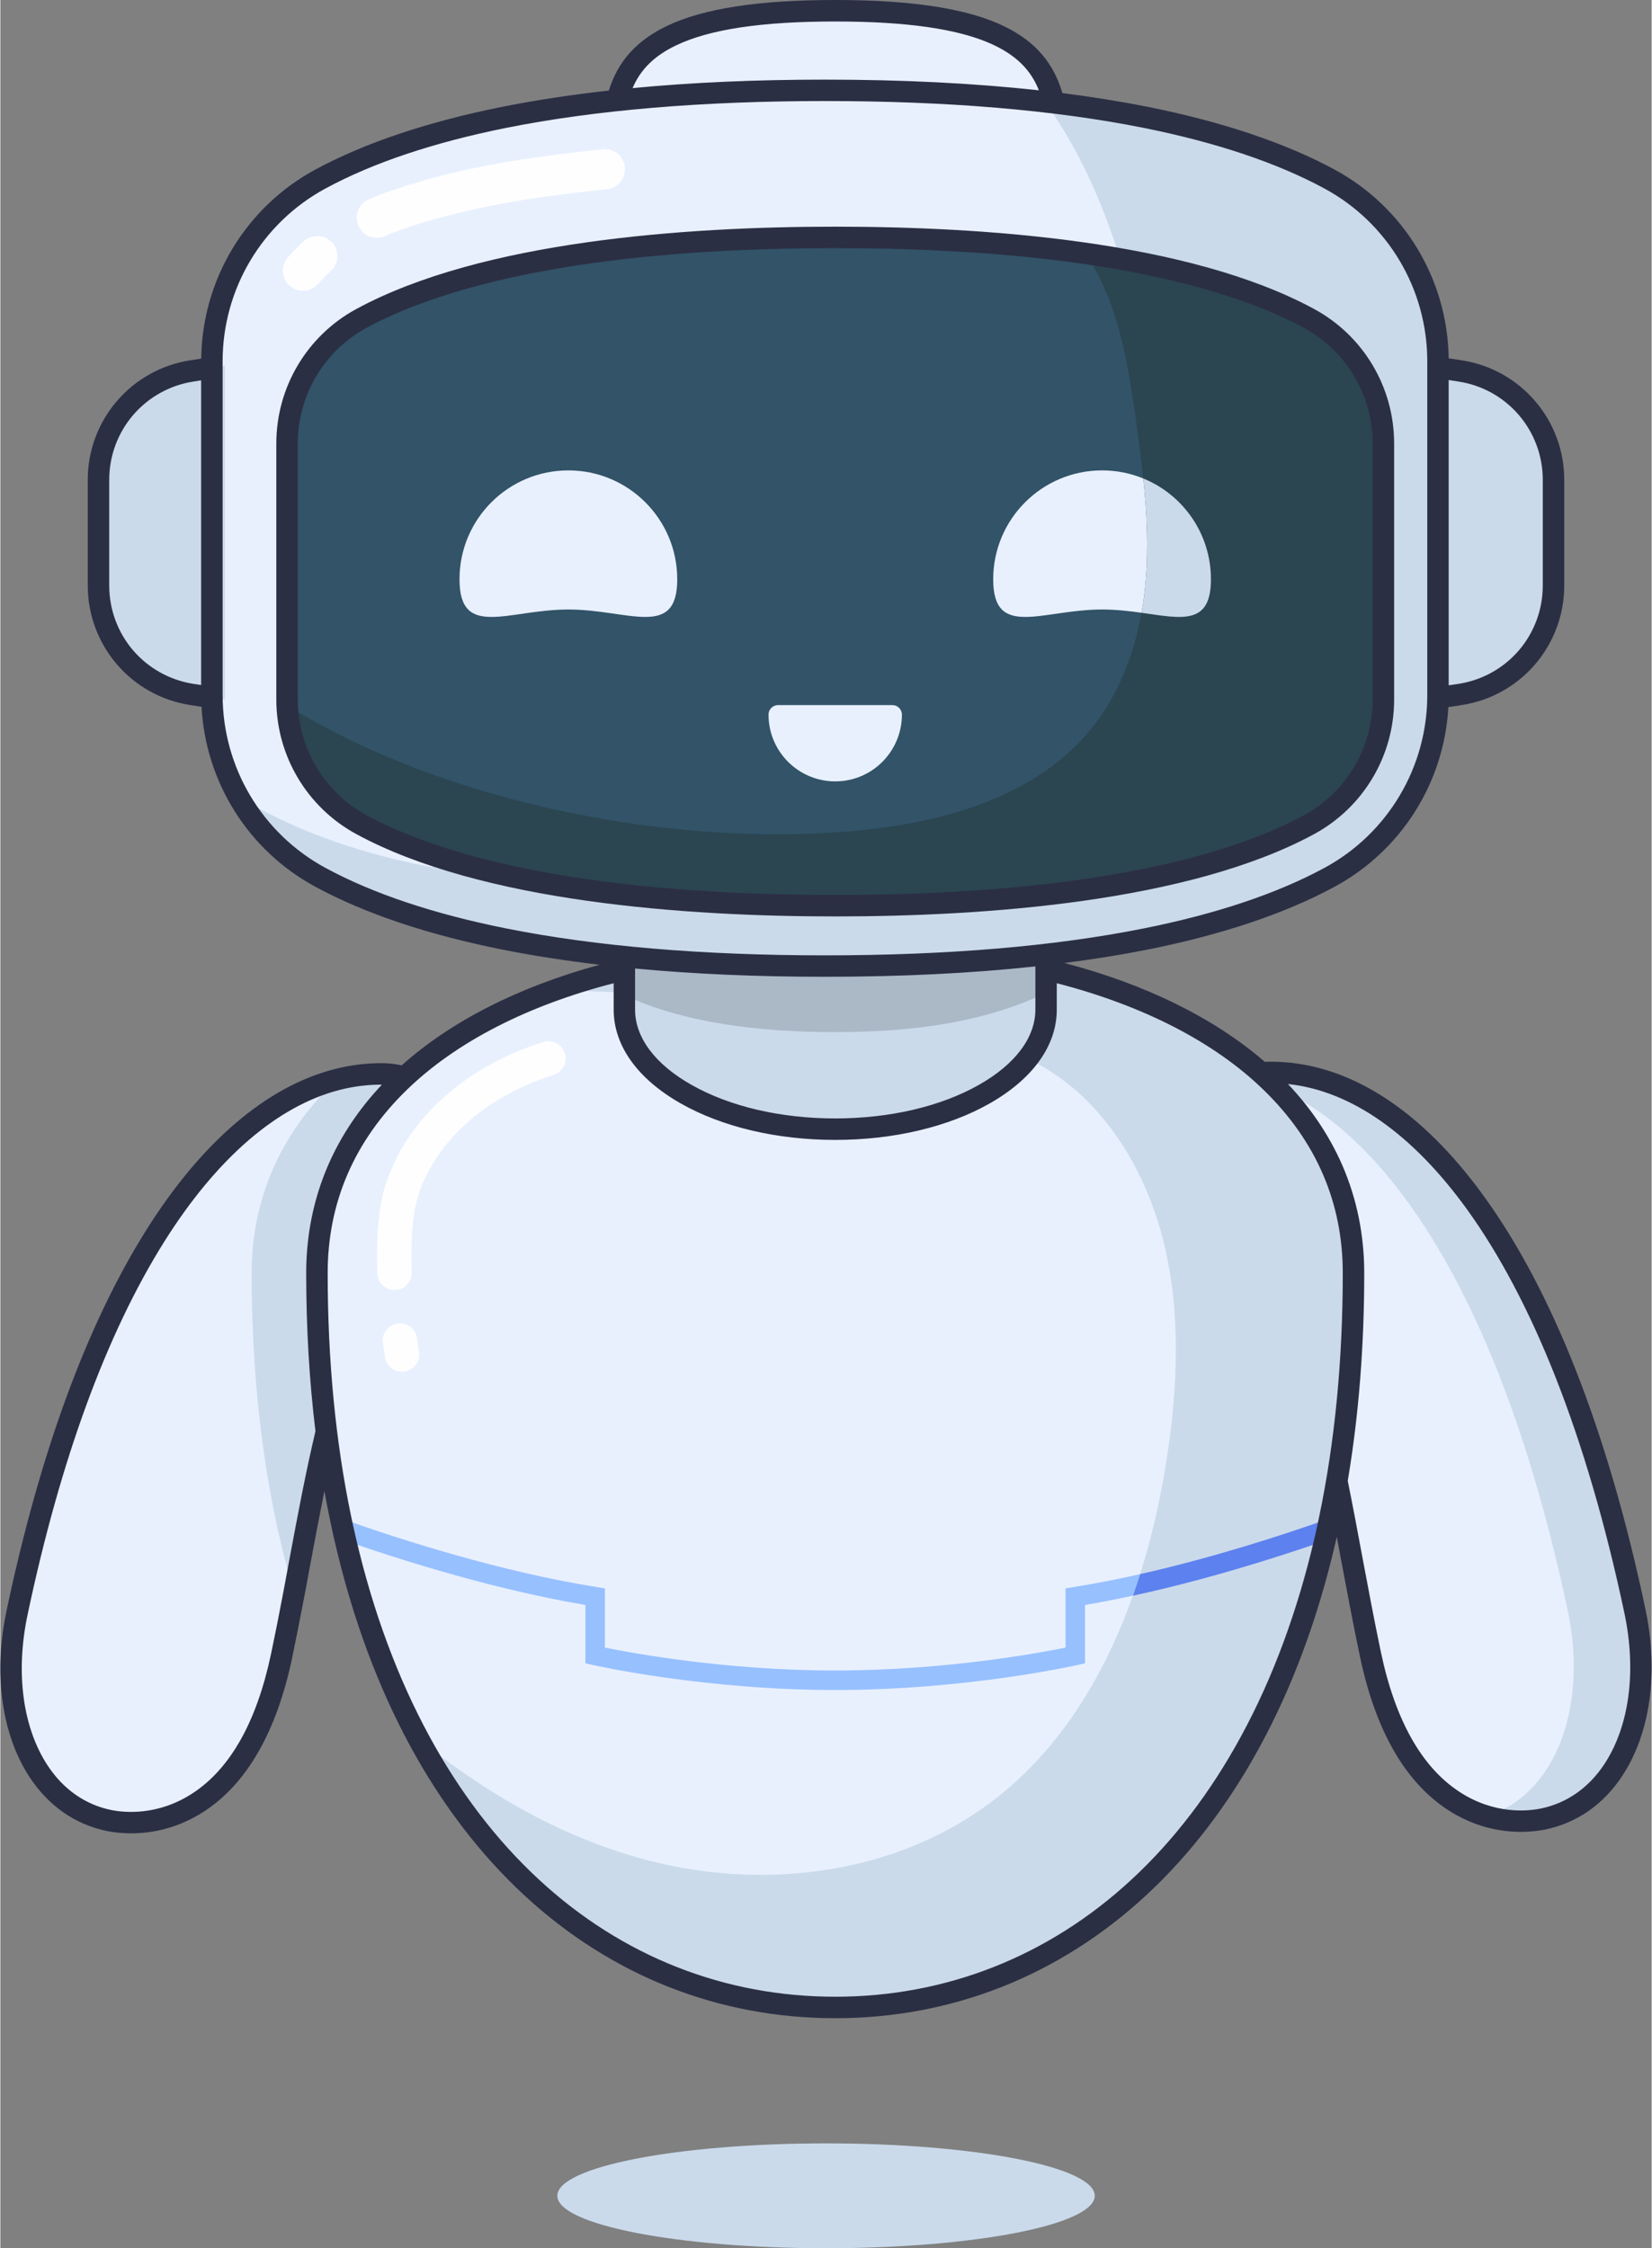
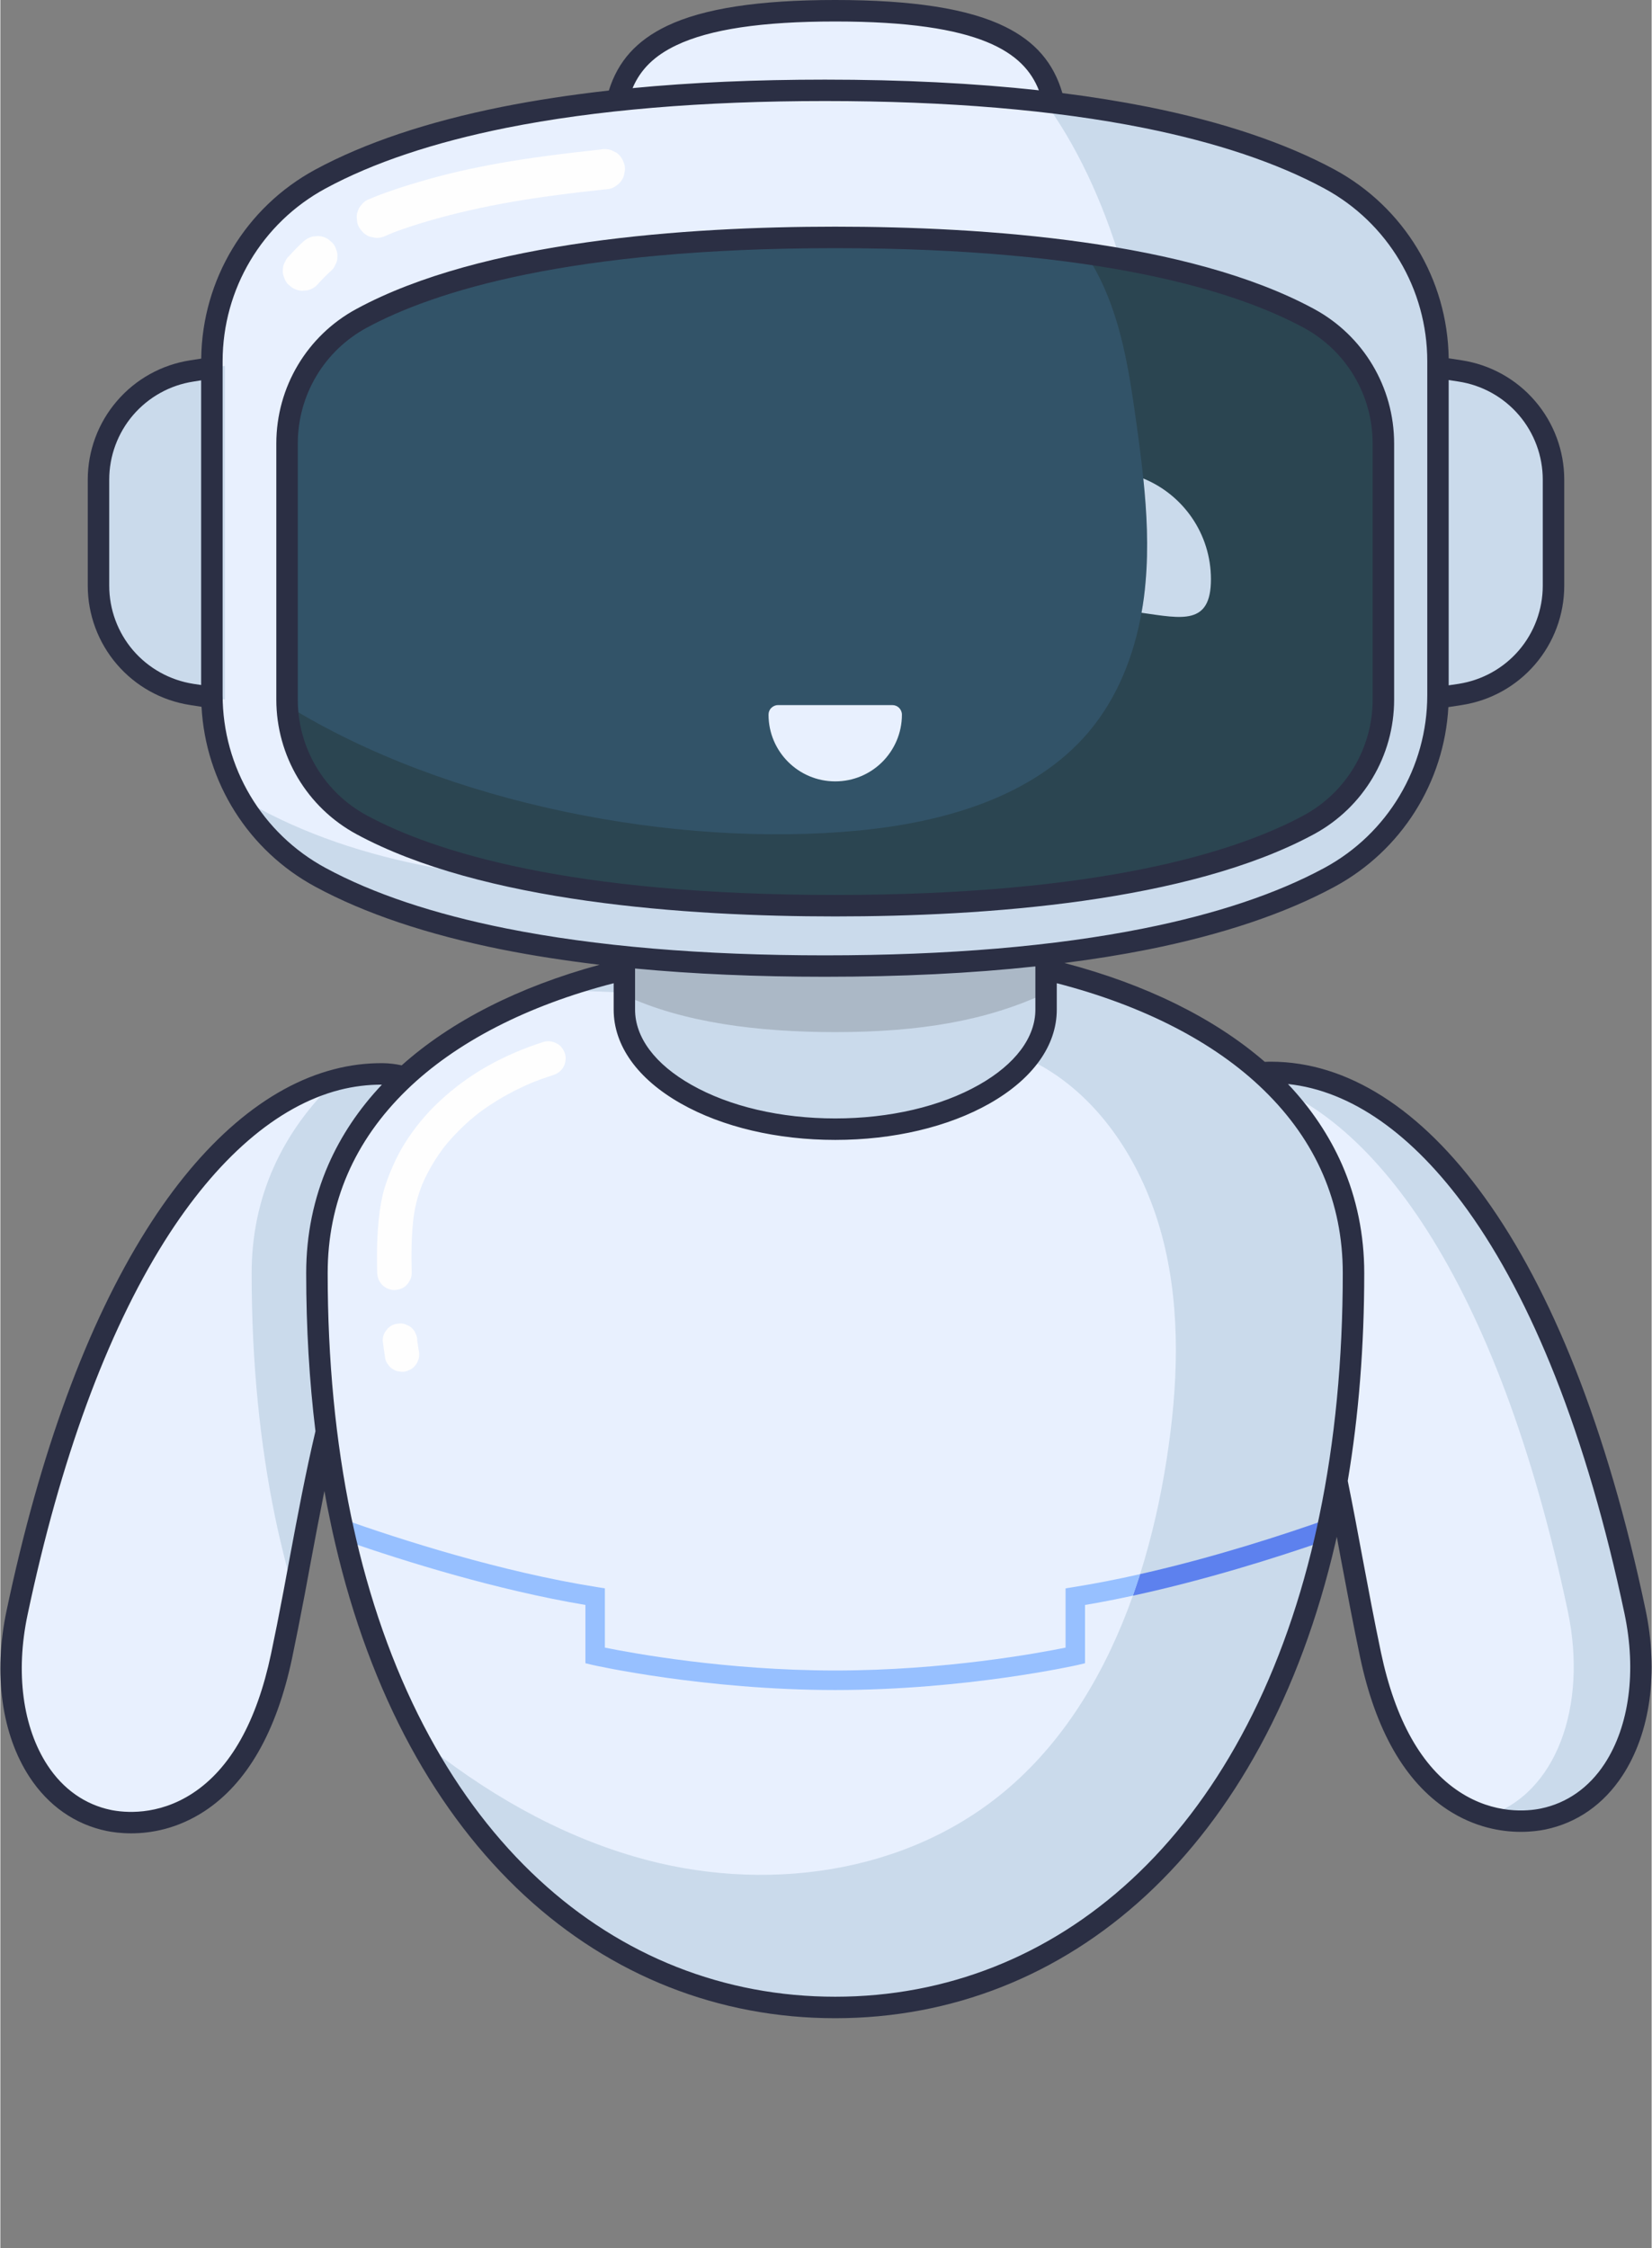
<svg xmlns="http://www.w3.org/2000/svg" xml:space="preserve" width="735px" height="1000px" version="1.1" style="shape-rendering:geometricPrecision; text-rendering:geometricPrecision; image-rendering:optimizeQuality; fill-rule:evenodd; clip-rule:evenodd" viewBox="0 0 212.19 288.82">
  <rect x="0" y="0" width="212.19" height="288.82" fill="#808080" stroke="none" />
  <defs>
    <style type="text/css"> .fil5 {fill:#FEFEFE;fill-rule:nonzero} .fil2 {fill:#ABB8C6;fill-rule:nonzero} .fil3 {fill:#325368;fill-rule:nonzero} .fil4 {fill:#2B4551;fill-rule:nonzero} .fil8 {fill:#2B2F44;fill-rule:nonzero} .fil6 {fill:#5D81EE;fill-rule:nonzero} .fil7 {fill:#97C0FF;fill-rule:nonzero} .fil1 {fill:#CADAEB;fill-rule:nonzero} .fil0 {fill:#E8F0FE;fill-rule:nonzero} </style>
  </defs>
  <g id="Слой_x0020_1">
    <path class="fil0" d="M154.24 146.14c0.47,6.43 5.04,6.92 10.16,19.11 6.54,15.57 8.15,30.69 11.67,47.33 4.37,20.75 16.66,22.23 22.17,21.1 9.93,-2.04 14.5,-13.92 11.81,-26.68 -9.95,-47.12 -28.79,-69.4 -47,-69.23 -3.38,0.03 -9.27,2.11 -8.81,8.37z" />
    <path class="fil1" d="M198.24 233.68c-1.84,0.38 -4.44,0.46 -7.24,-0.36 8.96,-2.82 12.98,-14.17 10.42,-26.32 -8.98,-42.56 -25.23,-64.85 -41.69,-68.65 1.17,-0.39 2.35,-0.57 3.33,-0.58 18.2,-0.17 37.04,22.11 46.99,69.23 2.69,12.76 -1.88,24.64 -11.81,26.68z" />
    <path class="fil0" d="M57.96 146.33c-0.47,6.42 -5.05,6.92 -10.17,19.11 -5.46,12.99 -7.49,25.68 -10.05,39.19 -0.5,2.68 -1.03,5.39 -1.61,8.14 -4.38,20.75 -16.66,22.23 -22.17,21.1 -9.93,-2.04 -14.51,-13.92 -11.81,-26.69 8.87,-42.02 24.82,-64.3 41.08,-68.49 1.97,-0.51 3.94,-0.75 5.91,-0.73 3.39,0.03 9.27,2.11 8.82,8.37z" />
    <path class="fil1" d="M57.96 146.33c-0.47,6.42 -5.05,6.92 -10.17,19.11 -5.46,12.99 -7.49,25.68 -10.05,39.19 -0.64,-2.17 -1.23,-4.4 -1.76,-6.69 -0.23,-0.95 -0.44,-1.91 -0.64,-2.88 -1.98,-9.5 -3.05,-20.02 -3.05,-31.51 0,-9.76 3.9,-18.18 10.94,-24.86 1.97,-0.51 3.94,-0.75 5.91,-0.73 3.39,0.03 9.27,2.11 8.82,8.37z" />
    <path class="fil0" d="M173.88 163.55c0,11.49 -1.07,22.01 -3.05,31.51 -0.2,0.97 -0.41,1.93 -0.63,2.88 -9.05,38.89 -33.81,59.95 -62.92,59.95 -29.11,0 -53.87,-21.06 -62.92,-59.95 -0.22,-0.95 -0.44,-1.91 -0.63,-2.88 -1.99,-9.5 -3.05,-20.02 -3.05,-31.51 0,-25.55 26.72,-41.93 66.6,-41.93 39.87,0 66.6,16.38 66.6,41.93z" />
    <path class="fil1" d="M173.88 163.55c0,11.49 -1.07,22.01 -3.05,31.51 -0.2,0.97 -0.41,1.93 -0.63,2.88 -9.05,38.89 -33.81,59.95 -62.92,59.95 -21.94,0 -41.41,-11.96 -53.54,-34.5 8.36,6.78 17.65,12.18 27.78,15.13 16.3,4.77 35.01,2.43 48.1,-8.88 7.41,-6.4 12.52,-15.12 15.91,-24.65 0.32,-0.91 0.63,-1.84 0.93,-2.77 1.52,-4.81 2.64,-9.79 3.41,-14.76 1.44,-9.26 1.85,-18.86 -0.4,-27.94 -2.25,-9.08 -7.42,-17.62 -15.14,-22.26 -4.86,-2.92 -10.44,-4.18 -15.95,-5.23 -15.59,-2.96 -31.42,-4.57 -47.27,-4.8 10.09,-3.64 22.34,-5.61 36.17,-5.61 39.88,0 66.6,16.38 66.6,41.93z" />
    <path class="fil1" d="M80.19 113.69l0 16.01c0,8.48 12.13,15.36 27.09,15.36 14.96,0 27.09,-6.88 27.09,-15.36l0 -16.01 -54.18 0z" />
    <path class="fil2" d="M134.37 113.69l0 13.87c-7.57,3.55 -16.18,5.03 -27.09,5.03 -9.74,0 -19.52,-1.18 -27.09,-4.75l0 -14.15 54.18 0z" />
    <path class="fil0" d="M135.99 22.1c0,11.44 -12.86,20.72 -28.71,20.72 -15.85,0 -28.71,-9.28 -28.71,-20.72 0,-11.45 0,-20.72 28.71,-20.72 28.71,0 28.71,9.27 28.71,20.72z" />
    <path class="fil0" d="M27.18 89.29c0,9.77 5.35,18.77 13.95,23.42 10.94,5.91 30.36,11.39 64.83,11.39 34.46,0 53.89,-5.48 64.82,-11.39 8.6,-4.65 13.95,-13.65 13.95,-23.42l0 -42.87c0,-9.78 -5.35,-18.77 -13.95,-23.42 -10.93,-5.92 -30.36,-11.4 -64.82,-11.4 -34.47,0 -53.89,5.48 -64.83,11.4 -8.6,4.65 -13.95,13.64 -13.95,23.42l0 42.87z" />
    <path class="fil1" d="M184.33 45.89l0 42.86c0,9.78 -5.35,18.78 -13.95,23.43 -10.93,5.91 -30.36,11.39 -64.82,11.39 -34.47,0 -53.89,-5.48 -64.83,-11.39 -4.34,-2.35 -7.85,-5.81 -10.27,-9.91 14.19,8.66 31.94,11.1 48.82,11.3 11.87,0.14 24.03,-0.7 34.94,-5.39 19.82,-8.52 32.96,-29.8 33.24,-51.36 0.19,-14.12 -4.77,-32.48 -13.66,-44.28 17.6,2.02 29.09,5.87 36.58,9.92 8.6,4.65 13.95,13.65 13.95,23.43z" />
    <path class="fil3" d="M107.28 116.35c-34.43,0 -52.1,-5.65 -60.86,-10.39 -5.91,-3.2 -9.58,-9.36 -9.58,-16.09l0 -32.89c0,-6.73 3.67,-12.89 9.58,-16.09 8.76,-4.74 26.43,-10.39 60.86,-10.39 34.42,0 52.1,5.65 60.86,10.39 5.91,3.2 9.58,9.36 9.58,16.09l0 32.89c0,6.73 -3.67,12.89 -9.58,16.09 -8.76,4.74 -26.44,10.39 -60.86,10.39z" />
    <path class="fil4" d="M177.72 56.98l0 32.89c0,6.73 -3.67,12.89 -9.58,16.09 -8.76,4.74 -26.44,10.39 -60.86,10.39 -34.43,0 -52.1,-5.65 -60.86,-10.39 -5.68,-3.08 -9.3,-8.89 -9.56,-15.32 20.53,12.71 50.11,18.29 73.37,16.06 11.02,-1.05 22.58,-4.34 29.62,-12.67 3.67,-4.34 5.79,-9.73 6.79,-15.31 0.24,-1.31 0.41,-2.63 0.52,-3.95 0.39,-4.43 0.17,-8.87 -0.29,-13.3 -0.26,-2.5 -0.59,-4.99 -0.94,-7.48 -0.81,-5.77 -1.7,-11.62 -4.06,-16.97 -0.68,-1.55 -1.5,-3.06 -2.45,-4.47 14.31,2.07 23.25,5.38 28.72,8.34 5.91,3.2 9.58,9.36 9.58,16.09z" />
-     <path class="fil0" d="M86.98 74.42c0,7.72 -6.27,3.88 -13.99,3.88 -7.73,0 -13.99,3.84 -13.99,-3.88 0,-7.73 6.26,-13.99 13.99,-13.99 7.72,0 13.99,6.26 13.99,13.99z" />
-     <path class="fil0" d="M147.16 74.77c-0.11,1.32 -0.28,2.64 -0.52,3.95 -1.57,-0.22 -3.28,-0.42 -5.07,-0.42 -7.72,0 -13.99,3.84 -13.99,-3.88 0,-7.73 6.27,-13.99 13.99,-13.99 1.88,0 3.67,0.37 5.3,1.04 0.46,4.43 0.68,8.87 0.29,13.3z" />
    <path class="fil1" d="M155.56 74.42c0,5.93 -3.7,5.04 -8.92,4.3 0.24,-1.31 0.41,-2.63 0.52,-3.95 0.39,-4.43 0.17,-8.87 -0.29,-13.3 5.1,2.08 8.69,7.09 8.69,12.95z" />
    <path class="fil0" d="M115.85 91.81c0,2.36 -0.96,4.5 -2.51,6.06 -1.55,1.55 -3.69,2.51 -6.06,2.51 -4.73,0 -8.57,-3.84 -8.57,-8.57 0,-0.34 0.13,-0.65 0.36,-0.87 0.22,-0.22 0.52,-0.36 0.86,-0.36l14.7 0c0.67,0 1.22,0.55 1.22,1.23z" />
    <path class="fil5" d="M49.57 30.27c0.56,-0.25 1.13,-0.48 1.71,-0.69 -0.21,0.07 -0.42,0.15 -0.63,0.23 3.16,-1.15 6.42,-2.06 9.7,-2.8 3.54,-0.81 7.14,-1.41 10.74,-1.89 2.38,-0.32 4.76,-0.6 7.14,-0.85 0.34,-0.06 0.64,-0.2 0.91,-0.42 0.29,-0.17 0.52,-0.4 0.7,-0.69 0.2,-0.29 0.32,-0.61 0.35,-0.95 0.1,-0.34 0.1,-0.68 0.01,-1.03 -0.17,-0.64 -0.53,-1.26 -1.11,-1.61 -0.21,-0.09 -0.41,-0.19 -0.61,-0.29 -0.45,-0.14 -0.91,-0.17 -1.37,-0.07 -2.25,0.24 -4.5,0.5 -6.74,0.8 -1.99,0.26 -3.97,0.56 -5.94,0.9 -1.81,0.32 -3.62,0.68 -5.42,1.09 -1.71,0.39 -3.4,0.83 -5.08,1.33 -2,0.58 -4,1.22 -5.93,2 -0.28,0.11 -0.55,0.22 -0.82,0.34 -0.31,0.15 -0.56,0.36 -0.76,0.63 -0.24,0.24 -0.41,0.53 -0.5,0.86 -0.13,0.34 -0.16,0.68 -0.1,1.03 0,0.34 0.08,0.67 0.26,0.98 0.33,0.57 0.83,1.08 1.48,1.26 0.23,0.04 0.46,0.08 0.69,0.13 0.46,0.02 0.9,-0.08 1.32,-0.29l0 0z" />
    <path class="fil5" d="M40.62 36.69c0.58,-0.65 1.2,-1.28 1.84,-1.87 0.27,-0.22 0.46,-0.49 0.58,-0.8 0.18,-0.3 0.27,-0.63 0.27,-0.99 0.03,-0.35 -0.03,-0.69 -0.17,-1.01 -0.09,-0.32 -0.26,-0.61 -0.5,-0.85 -0.16,-0.15 -0.33,-0.29 -0.5,-0.43 -0.39,-0.26 -0.82,-0.4 -1.29,-0.42 -0.23,0.02 -0.46,0.04 -0.69,0.06 -0.44,0.1 -0.83,0.3 -1.17,0.6 -0.65,0.59 -1.27,1.22 -1.85,1.87 -0.26,0.23 -0.45,0.5 -0.57,0.81 -0.18,0.3 -0.27,0.63 -0.27,0.98 -0.03,0.36 0.02,0.7 0.17,1.01 0.09,0.33 0.25,0.61 0.49,0.86 0.17,0.14 0.34,0.29 0.51,0.43 0.39,0.25 0.82,0.39 1.28,0.42 0.23,-0.02 0.46,-0.04 0.69,-0.06 0.45,-0.1 0.84,-0.3 1.18,-0.61l0 0z" />
    <path class="fil6" d="M146.46 202.22c9.4,-2.12 18.35,-5.02 24.37,-7.16 -0.2,0.97 -0.41,1.93 -0.63,2.88 -6.37,2.21 -15.36,5.04 -24.67,7.05l0.93 -2.77z" />
    <path class="fil1" d="M183.33 89.87l4.27 -0.66c6.89,-1.06 11.98,-6.99 11.98,-13.97l0 -13.62c0,-6.97 -5.09,-12.9 -11.98,-13.96l-4.27 -0.66 0 42.87z" />
    <path class="fil1" d="M28.86 89.87l-4.27 -0.66c-6.89,-1.06 -11.98,-6.99 -11.98,-13.97l0 -13.62c0,-6.97 5.09,-12.9 11.98,-13.96l4.27 -0.66 0 42.87z" />
    <path class="fil7" d="M146.46 202.22c-0.3,0.93 -0.61,1.86 -0.93,2.77 -2.04,0.44 -4.1,0.85 -6.15,1.19l0 7.49 -0.97 0.23c-0.15,0.03 -14.28,3.21 -31.13,3.21 -16.85,0 -30.99,-3.18 -31.13,-3.21l-0.97 -0.23 0 -7.49c-11.4,-1.92 -23.06,-5.55 -30.82,-8.24 -0.22,-0.95 -0.43,-1.91 -0.63,-2.88 7.83,2.78 20.6,6.86 32.9,8.82l1.05 0.17 0 7.61c3.44,0.7 15.56,2.94 29.6,2.94 14.06,0 26.16,-2.24 29.6,-2.94l0 -7.61 1.05 -0.17c2.84,-0.45 5.71,-1.02 8.53,-1.66z" />
    <path class="fil8" d="M206.14 226.59c-2.01,3.07 -4.84,5.05 -8.18,5.74 -1.65,0.34 -5.97,0.81 -10.48,-2.15 -4.84,-3.17 -8.23,-9.19 -10.07,-17.89 -0.87,-4.15 -1.64,-8.24 -2.38,-12.2 -0.63,-3.39 -1.23,-6.6 -1.89,-9.85 1.41,-8.36 2.12,-17.32 2.12,-26.69 0,-4.91 -0.96,-9.6 -2.85,-13.93 -1.64,-3.73 -3.97,-7.21 -6.95,-10.36 8.1,0.86 16.02,6.41 23.07,16.19 4.15,5.77 7.94,12.95 11.26,21.34 3.51,8.88 6.51,19.14 8.91,30.49 1.56,7.4 0.63,14.44 -2.56,19.31zm-37.28 -28.97c-2.19,9.4 -5.36,17.96 -9.43,25.43 -3.91,7.2 -8.66,13.41 -14.1,18.43 -10.64,9.84 -23.8,15.03 -38.05,15.03 -14.25,0 -27.41,-5.19 -38.05,-15.03 -5.44,-5.02 -10.19,-11.23 -14.1,-18.43 -4.07,-7.47 -7.24,-16.03 -9.43,-25.43 -0.22,-0.95 -0.43,-1.91 -0.63,-2.84 -2,-9.61 -3.01,-20.11 -3.01,-31.23 0,-9.06 3.42,-16.98 10.17,-23.54 6.3,-6.12 15.46,-10.83 26.58,-13.7l0 3.39c0,4.62 3.06,8.9 8.63,12.06 5.32,3.02 12.37,4.68 19.84,4.68 7.47,0 14.52,-1.66 19.84,-4.68 5.56,-3.16 8.63,-7.44 8.63,-12.06l0 -3.39c11.12,2.87 20.28,7.58 26.57,13.7 6.76,6.56 10.18,14.48 10.18,23.54 0,11.12 -1.01,21.62 -3.02,31.23 -0.19,0.94 -0.4,1.9 -0.62,2.84zm-131.71 2.68c-0.25,1.35 -0.5,2.71 -0.76,4.08 -0.59,3.11 -1.1,5.69 -1.61,8.1 -1.84,8.7 -5.22,14.72 -10.07,17.89 -4.51,2.95 -8.83,2.48 -10.48,2.15 -3.34,-0.69 -6.16,-2.67 -8.17,-5.74 -3.19,-4.87 -4.13,-11.91 -2.57,-19.31 4.22,-19.98 10.14,-36.12 17.59,-47.99 6.71,-10.66 14.48,-17.39 22.5,-19.46 1.81,-0.46 3.64,-0.69 5.45,-0.68 -2.95,3.12 -5.26,6.58 -6.88,10.28 -1.89,4.33 -2.85,9.02 -2.85,13.93 0,7.03 0.4,13.83 1.19,20.31 -1.28,5.42 -2.28,10.77 -3.34,16.44zm4.64 -88.8c-8.16,-4.41 -13.23,-12.93 -13.23,-22.21l0 -42.87c0,-9.29 5.07,-17.8 13.23,-22.21 6.09,-3.3 13.9,-5.91 23.2,-7.78 11.44,-2.29 25.22,-3.45 40.97,-3.45 15.74,0 29.53,1.16 40.96,3.45 9.31,1.87 17.11,4.48 23.21,7.78 8.16,4.41 13.23,12.92 13.23,22.21l0 42.87c0,9.28 -5.07,17.8 -13.23,22.21 -6.1,3.3 -13.9,5.91 -23.21,7.77 -11.43,2.29 -25.22,3.46 -40.96,3.46 -15.75,0 -29.53,-1.17 -40.97,-3.46 -9.3,-1.86 -17.11,-4.47 -23.2,-7.77zm-24.73 -27.95c-1.98,-2.31 -3.07,-5.26 -3.07,-8.31l0 -13.62c0,-3.04 1.09,-5.99 3.07,-8.3 1.99,-2.31 4.73,-3.84 7.74,-4.3l1 -0.16 0 39.14 -1 -0.15c-3.01,-0.47 -5.75,-1.99 -7.74,-4.3zm69.79 -77.73c4.31,-2.06 10.99,-3.06 20.43,-3.06 18.87,0 24.28,4.04 26.17,8.84 -8.34,-0.91 -17.53,-1.37 -27.49,-1.37 -8.87,0 -17.14,0.36 -24.72,1.09 1.04,-2.44 2.83,-4.17 5.61,-5.5zm108.28 47.5c1.98,2.31 3.07,5.26 3.07,8.3l0 13.62c0,3.05 -1.09,6 -3.07,8.31 -1.98,2.31 -4.73,3.83 -7.74,4.3l-1.28 0.19 0 -39.22 1.28 0.2c3.01,0.46 5.76,1.99 7.74,4.3zm-113.57 71.1c7.5,0.71 15.65,1.06 24.4,1.06 9.78,0 18.82,-0.44 27.04,-1.33l0 5.55c0,3.58 -2.58,7.02 -7.24,9.66 -4.92,2.79 -11.48,4.32 -18.48,4.32 -7,0 -13.57,-1.53 -18.48,-4.32 -4.67,-2.64 -7.24,-6.08 -7.24,-9.66l0 -5.28zm129.83 82.29c-2.42,-11.5 -5.47,-21.91 -9.04,-30.94 -3.4,-8.6 -7.3,-15.97 -11.59,-21.92 -8.21,-11.43 -17.72,-17.46 -27.49,-17.46 -0.08,0 -0.15,0 -0.23,0 -0.18,0 -0.37,0.01 -0.56,0.02 -6.47,-5.61 -15.29,-9.96 -25.75,-12.7 3.77,-0.48 7.35,-1.06 10.74,-1.73 9.57,-1.92 17.63,-4.63 23.97,-8.06 8.59,-4.64 14.09,-13.39 14.63,-23.08l1.74 -0.27c3.66,-0.56 7,-2.42 9.41,-5.23 2.41,-2.81 3.74,-6.39 3.74,-10.1l0 -13.62c0,-3.7 -1.33,-7.29 -3.74,-10.09 -2.41,-2.82 -5.75,-4.67 -9.41,-5.24l-1.7 -0.26c-0.14,-10.15 -5.73,-19.41 -14.67,-24.25 -6.34,-3.42 -14.4,-6.13 -23.97,-8.05 -3.47,-0.69 -7.14,-1.28 -11,-1.77 -1.13,-3.89 -3.49,-6.62 -7.37,-8.53 -4.69,-2.31 -11.83,-3.43 -21.82,-3.43 -9.86,0 -16.93,1.09 -21.62,3.33 -3.9,1.87 -6.29,4.52 -7.47,8.3 -4.89,0.55 -9.47,1.25 -13.74,2.1 -9.57,1.92 -17.64,4.63 -23.97,8.05 -8.95,4.84 -14.55,14.13 -14.67,24.29l-1.43 0.22c-3.66,0.57 -7,2.42 -9.41,5.24 -2.41,2.8 -3.74,6.39 -3.74,10.09l0 13.62c0,3.71 1.33,7.29 3.74,10.1 2.41,2.81 5.75,4.67 9.41,5.23l1.47 0.23c0.52,9.7 6.02,18.47 14.63,23.12 6.33,3.43 14.4,6.14 23.97,8.06 3.92,0.78 8.11,1.43 12.55,1.96 -10.38,2.82 -19.09,7.25 -25.43,12.92 -0.82,-0.18 -1.64,-0.27 -2.42,-0.28 -2.08,-0.02 -4.19,0.24 -6.26,0.78 -8.71,2.24 -17.06,9.39 -24.14,20.66 -7.63,12.14 -13.67,28.58 -17.95,48.88 -1.72,8.12 -0.64,15.91 2.95,21.39 2.42,3.69 5.85,6.09 9.93,6.93 0.69,0.14 1.78,0.3 3.13,0.3 2.51,0 5.92,-0.56 9.41,-2.84 5.48,-3.59 9.26,-10.2 11.26,-19.63 0.51,-2.44 1.02,-5.03 1.62,-8.16 0.26,-1.37 0.51,-2.73 0.76,-4.09 0.59,-3.16 1.17,-6.23 1.78,-9.26 0.23,1.28 0.47,2.55 0.74,3.8 0.19,0.95 0.41,1.93 0.64,2.91 2.24,9.64 5.5,18.43 9.68,26.12 4.07,7.47 9,13.91 14.66,19.14 11.16,10.31 24.96,15.76 39.92,15.76 14.96,0 28.76,-5.45 39.92,-15.76 5.66,-5.23 10.59,-11.67 14.65,-19.14 4.19,-7.69 7.45,-16.48 9.69,-26.12 0.07,-0.28 0.13,-0.55 0.19,-0.83 0.2,1.04 0.39,2.1 0.59,3.17 0.75,3.98 1.52,8.09 2.4,12.27 1.99,9.44 5.78,16.04 11.25,19.63 3.49,2.28 6.9,2.84 9.41,2.84 1.35,0 2.44,-0.16 3.13,-0.3 4.08,-0.84 7.51,-3.23 9.93,-6.93 3.59,-5.48 4.67,-13.27 2.95,-21.39z" />
    <path class="fil8" d="M38.22 89.87l0 -32.89c0,-6.22 3.39,-11.92 8.86,-14.88 8.62,-4.66 26.06,-10.22 60.2,-10.22 34.14,0 51.58,5.56 60.2,10.22 5.47,2.96 8.86,8.66 8.86,14.88l0 32.89c0,6.22 -3.39,11.92 -8.86,14.88 -8.62,4.66 -26.06,10.22 -60.2,10.22 -34.14,0 -51.58,-5.56 -60.2,-10.22 -5.47,-2.96 -8.86,-8.66 -8.86,-14.88zm130.57 17.3c6.36,-3.44 10.31,-10.07 10.31,-17.3l0 -32.89c0,-7.24 -3.95,-13.87 -10.31,-17.3 -16.13,-8.73 -42.35,-10.56 -61.51,-10.56 -19.16,0 -45.39,1.83 -61.51,10.56 -6.36,3.43 -10.31,10.06 -10.31,17.3l0 32.89c0,7.23 3.95,13.86 10.31,17.3 16.12,8.72 42.35,10.56 61.51,10.56 19.16,0 45.38,-1.84 61.51,-10.56z" />
    <path class="fil5" d="M52.86 163.5c-0.07,-2.48 -0.04,-4.99 0.28,-7.46 -0.02,0.2 -0.05,0.4 -0.08,0.59 0.13,-0.91 0.29,-1.81 0.54,-2.69 0.22,-0.77 0.49,-1.51 0.8,-2.24 -0.07,0.17 -0.15,0.35 -0.22,0.53 0.76,-1.8 1.77,-3.48 2.96,-5.03 -0.12,0.15 -0.23,0.3 -0.35,0.45 1.07,-1.38 2.29,-2.64 3.61,-3.79 0.39,-0.33 0.79,-0.66 1.19,-0.97 -0.15,0.11 -0.3,0.23 -0.45,0.34 1.71,-1.31 3.55,-2.44 5.49,-3.38 0.57,-0.28 1.14,-0.54 1.72,-0.78 -0.18,0.07 -0.35,0.15 -0.53,0.22 1.05,-0.44 2.11,-0.83 3.19,-1.17 0.55,-0.17 1.04,-0.52 1.33,-1.02 0.28,-0.47 0.39,-1.17 0.22,-1.71 -0.17,-0.53 -0.51,-1.05 -1.02,-1.32 -0.52,-0.28 -1.13,-0.41 -1.71,-0.23 -2.54,0.8 -5.02,1.86 -7.33,3.17 -2.17,1.24 -4.22,2.73 -6.04,4.44 -1.75,1.62 -3.29,3.49 -4.55,5.52 -0.56,0.91 -1.06,1.86 -1.48,2.84 -0.51,1.16 -0.97,2.34 -1.27,3.57 -0.35,1.46 -0.53,2.96 -0.64,4.45 -0.11,1.51 -0.14,3.02 -0.12,4.52 0,0.39 0.01,0.77 0.02,1.15 0.02,0.58 0.24,1.16 0.65,1.57 0.39,0.39 1.02,0.67 1.57,0.65 0.57,-0.02 1.17,-0.21 1.57,-0.65 0.39,-0.43 0.67,-0.97 0.65,-1.57l0 0z" />
    <path class="fil5" d="M53.75 173.42c-0.09,-0.53 -0.16,-1.05 -0.23,-1.57 0.02,0.19 0.05,0.39 0.08,0.59 -0.01,-0.07 -0.02,-0.14 -0.03,-0.21 0.01,-0.31 -0.05,-0.59 -0.19,-0.86 -0.09,-0.27 -0.25,-0.51 -0.46,-0.71 -0.2,-0.22 -0.44,-0.37 -0.72,-0.46 -0.26,-0.14 -0.55,-0.2 -0.85,-0.19 -0.2,0.03 -0.39,0.05 -0.59,0.08 -0.38,0.1 -0.7,0.29 -0.98,0.57 -0.12,0.15 -0.23,0.3 -0.35,0.45 -0.2,0.34 -0.3,0.72 -0.3,1.12 0.11,0.79 0.21,1.58 0.34,2.37 0.07,0.29 0.2,0.54 0.39,0.75 0.16,0.24 0.37,0.43 0.63,0.57 0.25,0.17 0.53,0.25 0.82,0.27 0.3,0.06 0.59,0.05 0.89,-0.04 0.17,-0.08 0.35,-0.15 0.53,-0.23 0.33,-0.19 0.59,-0.46 0.79,-0.79 0.08,-0.18 0.15,-0.36 0.23,-0.53 0.1,-0.4 0.1,-0.79 0,-1.18l0 0z" />
-     <path class="fil1" d="M140.63 282.08c0,3.72 -15.46,6.74 -34.53,6.74 -19.07,0 -34.53,-3.02 -34.53,-6.74 0,-3.72 15.46,-6.73 34.53,-6.73 19.07,0 34.53,3.01 34.53,6.73z" />
  </g>
</svg>